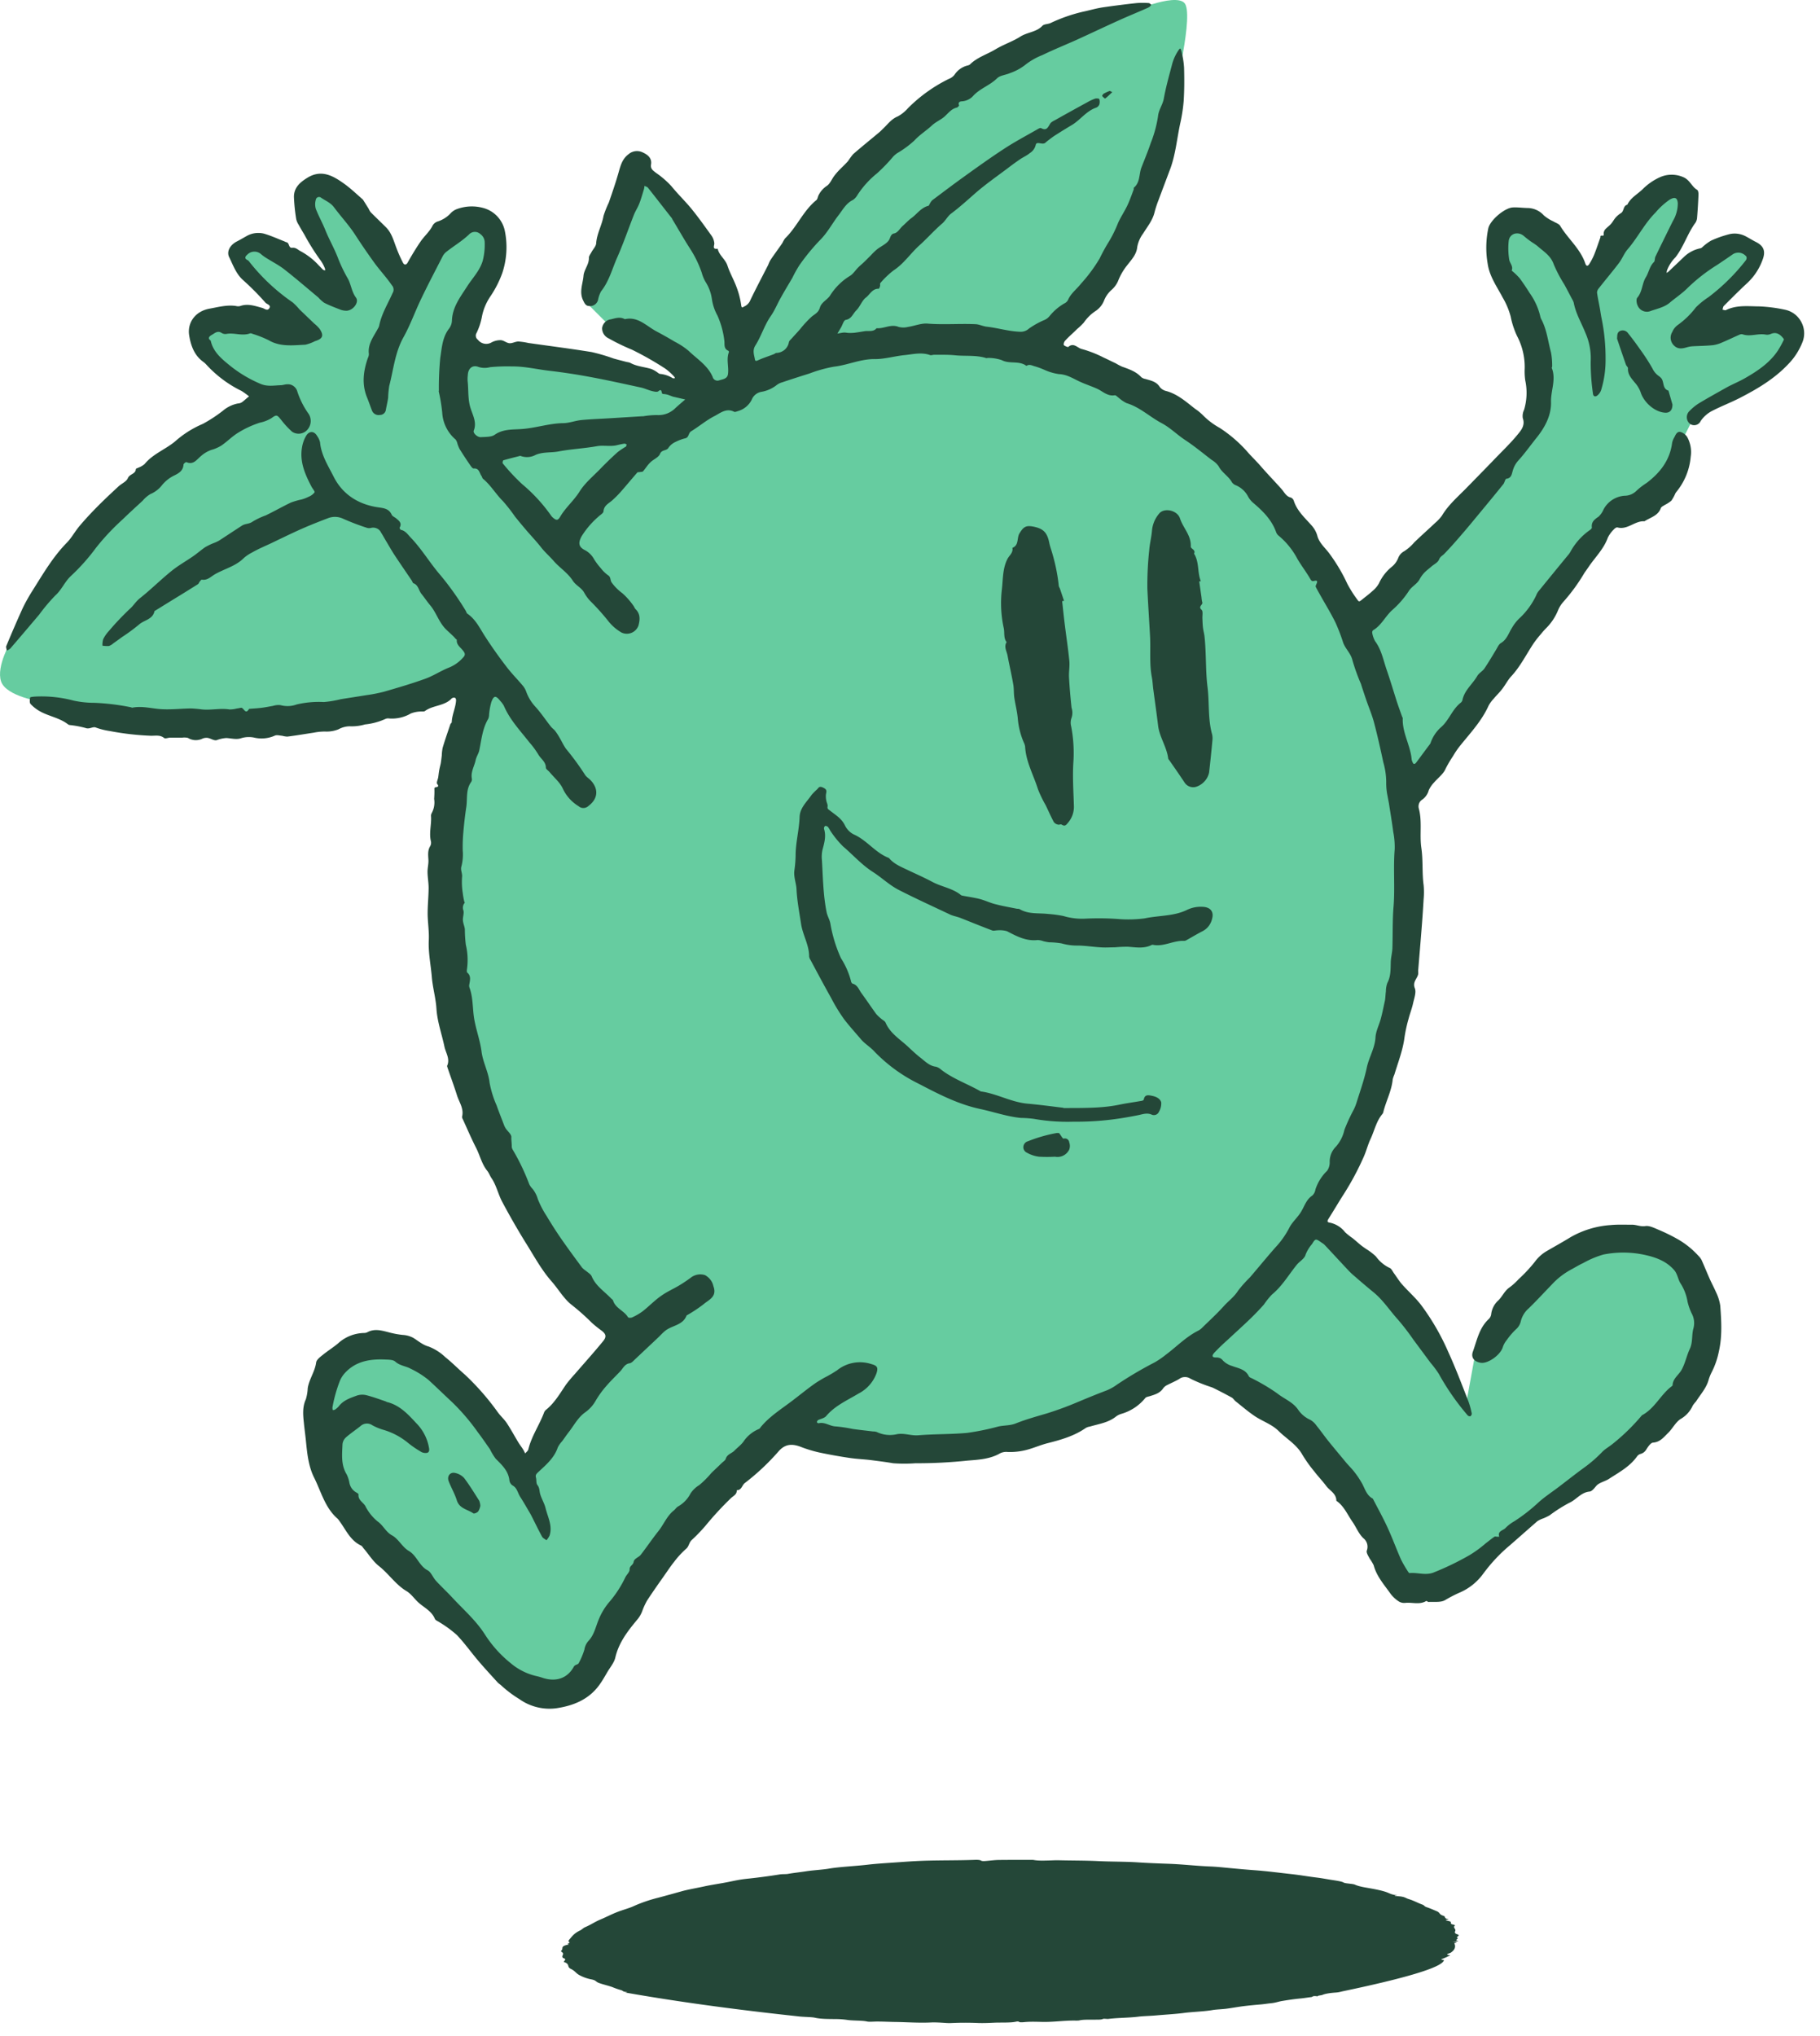
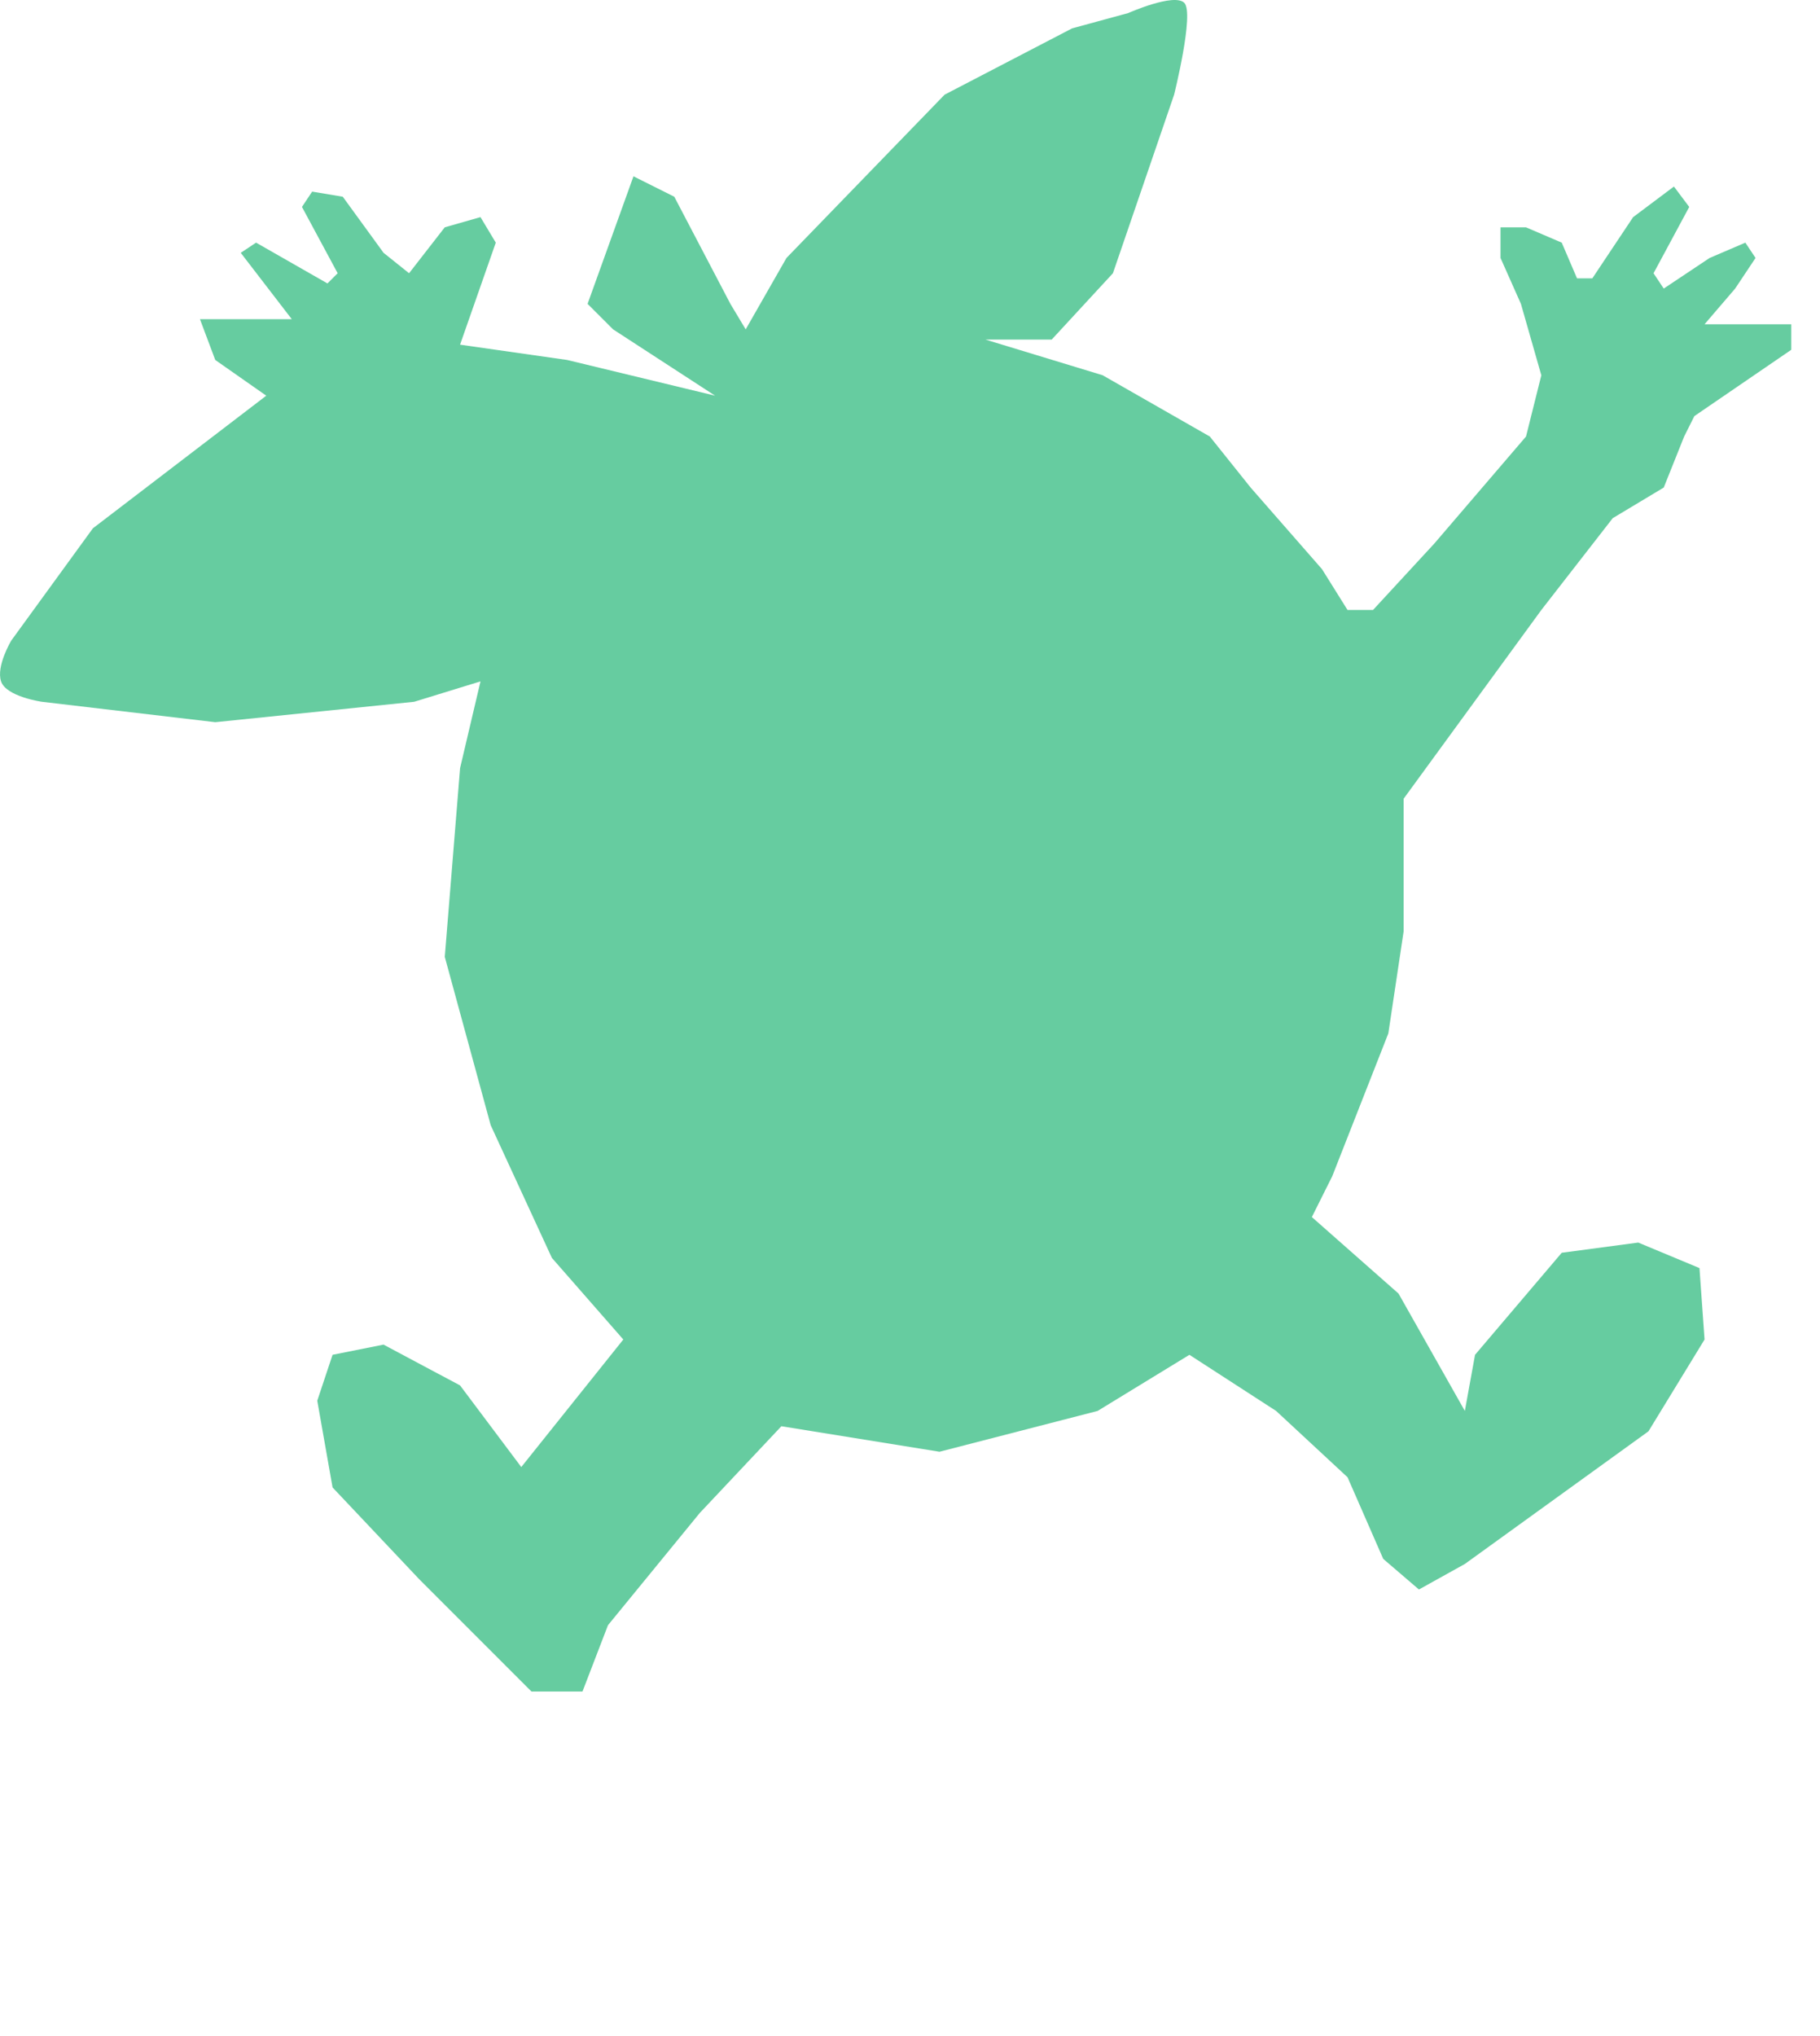
<svg xmlns="http://www.w3.org/2000/svg" width="93" height="104" fill="none">
  <path fill="#66CCA0" d="m56.348 19.171-5.995-1.824h3.388l3.128-3.388 3.127-9.122s1.043-4.17.521-4.691c-.52-.521-2.866.521-2.866.521l-2.867.782-6.516 3.388-8.079 8.34-2.085 3.649-.782-1.303-2.867-5.473-2.085-1.043-2.345 6.516 1.303 1.303 5.212 3.388-7.558-1.824-5.473-.782 1.825-5.213-.782-1.303-1.825.521-1.824 2.346-1.303-1.043-2.085-2.866-1.564-.261-.521.782 1.824 3.388-.521.521-3.649-2.085-.782.521 2.607 3.389h-4.692L11 18.39l2.606 1.824-8.86 6.776-4.17 5.734s-.782 1.303-.522 2.085c.26.781 2.085 1.042 2.085 1.042L11 36.894l10.165-1.043 3.388-1.042-1.043 4.43-.782 9.643 2.346 8.6L28.2 64.26l3.65 4.17-5.213 6.516-3.128-4.17-3.91-2.085-2.605.52-.782 2.346.782 4.431 4.43 4.691 5.734 5.734h2.606l1.303-3.388 4.691-5.734 4.17-4.43 8.08 1.303 8.079-2.085 4.691-2.867 4.43 2.867 3.65 3.388 1.824 4.17 1.824 1.564 2.346-1.304 9.382-6.776 2.867-4.691-.26-3.649-3.128-1.303-3.91.521-4.43 5.213-.521 2.867-3.388-5.995-4.43-3.909 1.042-2.085 2.866-7.297.782-5.213v-6.776l7.037-9.643 3.649-4.691 2.606-1.564 1.042-2.606.522-1.043 4.952-3.388v-1.303H87.1l1.564-1.824 1.042-1.564-.521-.782-1.824.782-2.346 1.564-.521-.782 1.824-3.388-.782-1.043-2.085 1.564-2.085 3.127h-.782l-.781-1.824-1.825-.782h-1.303v1.564l1.043 2.346 1.042 3.648-.782 3.128-4.691 5.473-3.127 3.388h-1.303l-1.304-2.085-3.648-4.17L61.82 22.3l-5.473-3.128z" />
-   <path fill="#244738" d="M22.426 19.948a15.81 15.81 0 0 1 .071-1.668c.08-.506.106-1.042.44-1.48a.733.733 0 0 0 .156-.412c.021-.698.424-1.206.778-1.758.273-.428.642-.794.794-1.303.08-.31.115-.632.102-.955a.52.52 0 0 0-.22-.412.407.407 0 0 0-.459-.072.468.468 0 0 0-.133.1c-.357.34-.788.589-1.17.896a.703.703 0 0 0-.176.23c-.37.722-.748 1.438-1.098 2.173-.31.645-.549 1.328-.9 1.954-.43.778-.505 1.644-.722 2.478-.03.198-.05.403-.056.605-.028.204-.08.409-.114.604a.305.305 0 0 1-.304.27.365.365 0 0 1-.4-.205c-.09-.232-.171-.47-.264-.7-.273-.676-.183-1.34.046-2.004a.466.466 0 0 0 .053-.204c-.068-.509.239-.884.456-1.29a.581.581 0 0 0 .071-.162c.118-.598.444-1.116.686-1.665a.319.319 0 0 0 .046-.205.323.323 0 0 0-.087-.192c-.279-.41-.617-.763-.905-1.163a33.22 33.22 0 0 1-.962-1.405c-.306-.477-.731-.936-1.085-1.41-.174-.237-.434-.336-.66-.49a.165.165 0 0 0-.168-.028.168.168 0 0 0-.105.133.825.825 0 0 0 0 .458c.142.37.335.71.483 1.077.205.514.487.986.68 1.516.136.335.294.664.477.977.168.31.19.67.413.968.176.241-.15.666-.49.67a.893.893 0 0 1-.348-.072c-.27-.105-.54-.205-.797-.341a1.952 1.952 0 0 1-.288-.264c-.577-.48-1.147-.973-1.743-1.439-.307-.238-.66-.409-.99-.626-.07-.046-.139-.1-.204-.155a.498.498 0 0 0-.338-.121.496.496 0 0 0-.335.133c-.108.093-.204.205 0 .304a.297.297 0 0 1 .093.093c.63.797 1.374 1.492 2.211 2.066.121.108.236.226.341.353l.757.726c.102.08.199.177.28.279.22.338.151.496-.24.617-.158.08-.322.143-.496.183-.636.028-1.277.121-1.876-.23a5.524 5.524 0 0 0-.822-.325.201.201 0 0 0-.127-.025c-.394.149-.794-.04-1.19.025a.364.364 0 0 1-.255-.04c-.214-.15-.366.015-.521.099-.08.046-.239.158-.047.282.121.574.552.93.968 1.268a6.522 6.522 0 0 0 1.579.946c.35.15.679.081 1.026.069.118 0 .233-.05.35-.047a.48.48 0 0 1 .31.09c.09.065.159.158.19.264.133.415.332.809.589 1.166a.675.675 0 0 1-.118.85.597.597 0 0 1-.735.052 4.489 4.489 0 0 1-.558-.605c-.205-.254-.23-.282-.487-.093a1.814 1.814 0 0 1-.598.236 5.016 5.016 0 0 0-1.104.509c-.31.186-.568.459-.869.663a1.98 1.98 0 0 1-.52.224 1.625 1.625 0 0 0-.522.313c-.204.167-.384.468-.741.307-.028-.013-.146.08-.149.127-.015.32-.26.453-.484.561a1.852 1.852 0 0 0-.614.49 1.485 1.485 0 0 1-.589.453 1.508 1.508 0 0 0-.394.335c-.347.32-.694.636-1.026.958-.493.447-.95.93-1.362 1.451-.381.518-.81 1-1.277 1.436-.323.295-.475.71-.804 1.002-.294.304-.57.63-.821.974-.49.58-.983 1.16-1.48 1.737a.627.627 0 0 1-.176.102c-.013-.078-.053-.168-.028-.23a68.79 68.79 0 0 1 .821-1.898c.159-.335.342-.657.54-.967.53-.84 1.027-1.697 1.734-2.416.245-.251.412-.57.638-.84.273-.326.562-.636.86-.94.365-.372.75-.732 1.135-1.089.158-.148.409-.248.483-.424.09-.224.397-.205.41-.466 0-.03.096-.052.145-.08a.975.975 0 0 0 .301-.177c.45-.549 1.145-.775 1.644-1.231.4-.341.85-.617 1.333-.822a7.27 7.27 0 0 0 1.042-.685 1.67 1.67 0 0 1 .75-.357.4.4 0 0 0 .206-.065c.127-.09.241-.205.362-.298a3.71 3.71 0 0 0-.387-.279 6.002 6.002 0 0 1-1.783-1.33 1.05 1.05 0 0 0-.162-.15c-.471-.334-.648-.855-.728-1.367-.097-.626.3-1.222 1.042-1.355.446-.08.89-.205 1.352-.136a.441.441 0 0 0 .22 0c.39-.137.757 0 1.126.099.114.034.257.173.356.015.103-.158-.118-.204-.192-.279a13.626 13.626 0 0 0-1.113-1.126c-.388-.328-.537-.781-.745-1.203-.142-.288.04-.614.375-.794.171-.086.332-.183.5-.276.27-.161.595-.207.9-.133.359.105.706.263 1.057.4a.405.405 0 0 0 .083.037c.174.019.106.31.301.286.196-.025.292.105.431.173.35.19.664.431.93.726.072.071.143.149.218.22a.37.37 0 0 0 .102.04.205.205 0 0 0 0-.087 1.803 1.803 0 0 0-.264-.477 11.694 11.694 0 0 1-.787-1.26 17.817 17.817 0 0 1-.304-.523.84.84 0 0 1-.118-.283 9.27 9.27 0 0 1-.115-1.131c0-.469.304-.738.676-.968.714-.447 1.306-.12 1.877.288.344.245.65.54.973.822l.289.46c.028.064.065.13.108.185.258.26.521.509.779.766.307.307.4.72.552 1.104.093.245.201.484.322.717.053.099.152.127.233-.013.204-.366.428-.735.666-1.085.196-.282.469-.509.618-.822a.473.473 0 0 1 .282-.205 1.56 1.56 0 0 0 .651-.43.816.816 0 0 1 .292-.19 2.198 2.198 0 0 1 1.34-.065 1.533 1.533 0 0 1 1.119 1.179c.146.716.1 1.454-.13 2.149-.15.415-.35.809-.596 1.175-.22.32-.375.68-.446 1.06a3.27 3.27 0 0 1-.276.832.253.253 0 0 0-.031.183.25.25 0 0 0 .102.158.536.536 0 0 0 .698.136.96.96 0 0 1 .459-.114c.158 0 .3.142.452.155.152.012.304-.087.46-.087.176.012.35.04.52.077 1.073.152 2.15.289 3.22.462a9.54 9.54 0 0 1 1.125.33c.227.064.453.12.676.179a.761.761 0 0 1 .17.04c.336.19.723.205 1.083.317.093.037.18.086.264.142.062.037.117.1.183.109.23.021.45.096.645.217.025.018.077 0 .118 0a.322.322 0 0 0-.044-.078 2.985 2.985 0 0 0-.453-.409 16.251 16.251 0 0 0-1.708-.97c-.41-.168-.804-.36-1.188-.577a.563.563 0 0 1-.332-.527.517.517 0 0 1 .44-.444c.22-.05.453-.14.686-.025.012 0 .03.022.04.015.667-.145 1.085.342 1.591.615.32.17.636.347.946.533.254.13.496.285.716.471.438.422.983.75 1.231 1.337a.246.246 0 0 0 .134.161.24.24 0 0 0 .105.025.315.315 0 0 0 .106-.019c.18-.055.4-.077.434-.307.056-.372-.096-.76.05-1.132 0-.015 0-.027-.007-.04a.084.084 0 0 0-.025-.03c-.25-.106-.176-.342-.204-.531a4.435 4.435 0 0 0-.348-1.262 2.485 2.485 0 0 1-.282-.822 2.213 2.213 0 0 0-.344-.927 2.14 2.14 0 0 1-.18-.447 5.45 5.45 0 0 0-.586-1.21c-.323-.502-.617-1.026-.924-1.531 0-.013 0-.032-.016-.04-.412-.522-.812-1.043-1.222-1.558-.04-.046-.117-.065-.176-.096a1.346 1.346 0 0 1-.025.162c-.078.25-.146.502-.242.747-.078.205-.205.388-.28.586-.284.723-.536 1.46-.849 2.168-.257.58-.412 1.21-.822 1.724-.077.143-.13.295-.158.453a.429.429 0 0 1-.167.23.409.409 0 0 1-.273.07c-.186 0-.242-.13-.323-.294-.204-.431-.015-.831.022-1.243.025-.326.288-.58.276-.928 0-.09.078-.189.127-.279.08-.155.236-.304.245-.462.034-.493.292-.918.375-1.396.072-.232.165-.462.27-.682.174-.505.35-1.01.496-1.526.103-.356.186-.704.512-.945a.662.662 0 0 1 .698-.105c.26.114.508.288.453.629-.04.235.124.322.25.425.29.198.556.428.792.685.322.397.697.757 1.026 1.157.36.443.692.911 1.027 1.377a.81.81 0 0 1 .136.362c.019.134-.133.338.174.298.071.338.39.53.499.86.12.374.326.722.462 1.094.115.298.195.608.239.924.022.19.096.1.152.074a.6.6 0 0 0 .322-.338c.289-.601.602-1.19.906-1.786.03-.08.065-.158.105-.232.109-.168.23-.332.345-.497.093-.13.189-.26.279-.397.037-.08.08-.155.13-.226.614-.592.93-1.414 1.6-1.957.065-.05.071-.164.112-.245.096-.198.245-.366.428-.487.167-.111.25-.344.381-.514.078-.103.161-.199.248-.289.15-.155.31-.3.453-.462.08-.12.164-.239.257-.35.438-.382.89-.745 1.334-1.117.09-.077.17-.161.254-.242.205-.204.394-.452.695-.573.195-.106.369-.245.515-.413a7.796 7.796 0 0 1 2.096-1.504.649.649 0 0 0 .285-.205c.155-.238.391-.409.667-.477a.344.344 0 0 0 .121-.05c.366-.366.868-.515 1.3-.772.43-.26.88-.4 1.283-.657.357-.227.822-.227 1.123-.55.087-.092.273-.08.412-.139A8.27 8.27 0 0 1 55.32.603c.341-.071.676-.173 1.027-.226a47.268 47.268 0 0 1 1.733-.22 4.1 4.1 0 0 1 .617 0c.047 0 .087.052.134.08a.494.494 0 0 1-.078.103.747.747 0 0 1-.155.083c-.465.205-.937.397-1.399.605-.728.329-1.451.673-2.18 1.005-.583.263-1.178.5-1.755.781a3.433 3.433 0 0 0-.906.524 2.66 2.66 0 0 1-.734.391c-.224.103-.515.115-.674.27-.356.354-.846.509-1.193.868a.86.86 0 0 1-.618.31c-.077 0-.204.053-.13.205 0 .019-.068.1-.111.112-.277.062-.428.273-.618.446-.186.174-.459.28-.663.472-.286.266-.617.465-.896.769a5.052 5.052 0 0 1-.872.642c-.074.05-.143.108-.205.173-.254.304-.53.587-.821.853-.391.313-.73.686-1.005 1.107a.73.73 0 0 1-.236.26c-.347.168-.508.488-.729.773-.331.428-.577.915-.977 1.303-.372.39-.716.812-1.026 1.255a5.987 5.987 0 0 0-.36.646c-.204.347-.412.688-.605 1.039-.17.3-.3.632-.499.914-.329.472-.484 1.027-.788 1.504-.16.258-.062.481-.021.717.015.09.071.077.161.037.26-.121.54-.205.81-.313.04-.016.077-.056.117-.06a.694.694 0 0 0 .425-.16.66.66 0 0 0 .223-.394c.02-.078.1-.137.159-.205.136-.152.276-.3.409-.453.183-.232.388-.453.605-.651.173-.136.338-.205.412-.459.071-.254.35-.381.506-.592a3.12 3.12 0 0 1 1.008-1.011c.18-.1.3-.307.455-.456.112-.112.233-.205.345-.32l.304-.303c.096-.106.198-.205.307-.295.195-.152.446-.254.589-.447.09-.117.08-.32.276-.36.198-.04.294-.26.443-.387.146-.127.273-.27.425-.385.292-.204.5-.54.878-.638.037 0 .053-.078.084-.118a.639.639 0 0 1 .12-.168c.522-.39 1.043-.787 1.576-1.169.688-.496 1.377-.99 2.087-1.454.533-.35 1.1-.652 1.66-.971.074-.043.188-.118.238-.09.273.149.344-.028.459-.22.059-.102.204-.158.316-.223.524-.295 1.052-.587 1.582-.875a2.43 2.43 0 0 1 .397-.186c.068-.022.204-.012.22.022a.474.474 0 0 1 0 .279.305.305 0 0 1-.062.093.324.324 0 0 1-.093.062c-.502.17-.803.617-1.231.88-.298.177-.593.36-.884.546a3.648 3.648 0 0 0-.282.205 2.265 2.265 0 0 0-.205.164c-.152.134-.45-.105-.493.115a.66.66 0 0 1-.295.41c-.142.12-.325.204-.48.303a14.6 14.6 0 0 0-.667.484c-.55.413-1.12.81-1.644 1.266-.41.36-.81.725-1.247 1.05-.16.122-.27.345-.446.5-.413.354-.77.763-1.172 1.123-.453.41-.782.924-1.303 1.265-.251.192-.48.412-.685.654-.028.028 0 .106-.016.159-.015.05-.046.133-.068.13-.325-.01-.447.291-.648.446-.205.152-.3.462-.493.655-.192.192-.242.437-.543.49-.102.018-.164.257-.242.39-.062.103-.12.205-.183.31.115-.018.23-.046.345-.055.08 0 .16.022.244.022.097.003.193 0 .289-.01.174-.022.344-.053.518-.08.205-.032.443.05.605-.152.378.034.731-.227 1.128-.066.159.04.323.04.478 0 .344-.05.695-.204 1.026-.167.822.062 1.626-.01 2.435.028.183.01.366.105.555.127.586.065 1.154.248 1.75.26a.623.623 0 0 0 .42-.167c.252-.177.522-.326.804-.443a.71.71 0 0 0 .245-.193 2.7 2.7 0 0 1 .754-.645.397.397 0 0 0 .189-.18c.142-.335.437-.542.654-.821a7.95 7.95 0 0 0 .958-1.29 9.28 9.28 0 0 1 .484-.881c.18-.301.332-.614.46-.94.136-.304.328-.586.474-.89.124-.264.22-.543.325-.822.01-.025 0-.071 0-.083.335-.267.264-.689.391-1.027.164-.422.338-.837.48-1.262a6.19 6.19 0 0 0 .37-1.352c.03-.344.239-.593.297-.915.106-.59.27-1.166.422-1.746.065-.248.17-.484.31-.695.096-.149.127-.155.162 0 .077.282.124.574.142.866.016.57.016 1.138-.021 1.705a8.277 8.277 0 0 1-.183 1.17c-.159.747-.227 1.513-.484 2.238-.205.55-.413 1.095-.617 1.644-.081.205-.15.415-.205.63-.1.409-.366.731-.58 1.076a1.641 1.641 0 0 0-.304.697c-.037.385-.3.649-.518.934a3.027 3.027 0 0 0-.459.794c-.08.189-.208.353-.366.487a1.42 1.42 0 0 0-.347.505 1.16 1.16 0 0 1-.468.565c-.227.155-.419.35-.574.576a3.63 3.63 0 0 1-.341.326c-.205.205-.425.39-.617.602-.047.05-.087.183-.056.22.03.037.205.118.226.09.276-.245.478.068.698.111a5.81 5.81 0 0 1 1.095.428c.205.093.422.205.632.301.1.062.205.115.31.165.36.13.726.248.996.545a.45.45 0 0 0 .205.087c.273.084.561.127.738.413a.586.586 0 0 0 .328.204c.587.158 1.027.562 1.48.912.136.09.26.192.378.307.258.264.552.487.878.667a6.914 6.914 0 0 1 1.423 1.231c.205.236.444.462.651.7.354.41.73.795 1.086 1.195.142.161.23.378.474.43a.357.357 0 0 1 .09.063.286.286 0 0 1 .056.093c.165.524.561.871.906 1.262.136.149.238.326.294.518.1.397.41.63.633.94.35.477.654.986.902 1.525.155.295.335.577.537.844.065.102.124.037.177 0 .204-.164.412-.32.604-.496.121-.103.224-.227.301-.366.149-.326.37-.611.645-.837.161-.128.282-.295.35-.487a.665.665 0 0 1 .295-.317c.192-.124.366-.276.515-.453.357-.344.726-.672 1.085-1.01.125-.106.233-.224.33-.357.331-.555.821-.97 1.264-1.424.515-.527 1.03-1.05 1.539-1.581.356-.366.725-.723 1.048-1.117.192-.232.412-.483.279-.855a.718.718 0 0 1 .065-.425 3.029 3.029 0 0 0 .062-1.498c-.03-.205-.04-.413-.03-.617a3.398 3.398 0 0 0-.392-1.66 4.302 4.302 0 0 1-.325-.995 3.918 3.918 0 0 0-.413-.977c-.291-.552-.666-1.067-.76-1.709a4.824 4.824 0 0 1 .032-1.826c.102-.413.821-1.027 1.243-1.058.248-.015.496.022.747.028a1.134 1.134 0 0 1 .847.378c.143.121.304.224.475.301.124.078.294.124.36.233.396.66 1.026 1.163 1.283 1.92.053.164.14.136.205.027a3.05 3.05 0 0 0 .26-.505c.112-.28.205-.568.307-.853v-.04c0-.115.205.03.165-.133a.36.36 0 0 1 .124-.28c.08-.083.18-.151.257-.242.078-.086.146-.22.233-.319a1.23 1.23 0 0 1 .266-.223c.174-.103.106-.379.33-.431.167-.36.523-.537.787-.797.245-.245.533-.447.846-.593.19-.09.394-.14.602-.142a1.46 1.46 0 0 1 .608.115c.357.142.44.49.726.657.052.031.071.161.068.245-.016.394-.04.788-.072 1.178a.546.546 0 0 1-.08.252c-.41.552-.602 1.23-1.027 1.774a1.86 1.86 0 0 0-.434.675c-.01.04-.012.081-.015.118a.512.512 0 0 0 .099-.068c.257-.245.515-.487.77-.732.235-.232.532-.39.855-.456a.228.228 0 0 0 .102-.059 2.47 2.47 0 0 1 .447-.334c.304-.14.62-.248.946-.332.291-.065.598-.016.859.133.167.087.329.192.5.276.396.205.486.478.325.902a3.04 3.04 0 0 1-.785 1.191c-.412.379-.8.773-1.194 1.166-.043.044-.046.124-.068.19.056.009.13.046.174.024.555-.273 1.138-.192 1.727-.189.44.022.88.078 1.312.174a1.218 1.218 0 0 1 .812.623 1.214 1.214 0 0 1 .063 1.021c-.165.421-.41.806-.726 1.128-.71.754-1.576 1.266-2.478 1.73-.453.233-.928.413-1.383.646-.248.12-.462.304-.617.533a.34.34 0 0 1-.1.13.365.365 0 0 1-.462.003.439.439 0 0 1-.037-.617c.152-.16.32-.303.509-.421.474-.286.958-.552 1.438-.822.304-.164.63-.295.928-.468.639-.366 1.25-.776 1.668-1.402a5.26 5.26 0 0 0 .31-.565c0-.015-.028-.061-.05-.083-.16-.193-.347-.317-.616-.205a.457.457 0 0 1-.258.037c-.41-.08-.803.127-1.203-.021a.293.293 0 0 0-.168.034c-.294.13-.583.27-.877.393a1.702 1.702 0 0 1-.465.134c-.348.034-.698.037-1.045.056a1.41 1.41 0 0 0-.28.052c-.232.069-.458.106-.654-.09a.551.551 0 0 1-.09-.692.832.832 0 0 1 .264-.346c.36-.255.676-.562.942-.912.199-.199.416-.375.652-.527a10.275 10.275 0 0 0 1.9-1.877.213.213 0 0 0 .032-.186.545.545 0 0 0-.323-.198.527.527 0 0 0-.372.074 38.26 38.26 0 0 1-.822.558 8.944 8.944 0 0 0-1.485 1.16c-.276.28-.617.503-.921.76-.254.217-.617.301-.952.413a.53.53 0 0 1-.196.046.535.535 0 0 1-.198-.034.515.515 0 0 1-.285-.27c-.06-.111-.09-.332-.025-.412.266-.307.239-.723.44-1.048.152-.245.186-.556.41-.773.058-.055.037-.189.077-.276.291-.604.59-1.21.887-1.81.167-.277.257-.596.257-.919-.021-.291-.152-.335-.412-.186a3.67 3.67 0 0 0-.726.66c-.564.565-.912 1.285-1.426 1.88-.177.205-.276.48-.444.701-.332.437-.688.856-1.026 1.287a.362.362 0 0 0-.093.22c.037.273.099.543.148.822.025.143.044.285.072.431.152.716.223 1.445.217 2.177a5.208 5.208 0 0 1-.23 1.56.62.62 0 0 1-.167.248c-.118.109-.233.078-.248-.08a10.797 10.797 0 0 1-.115-1.644c.025-.5-.068-.996-.27-1.455-.204-.511-.496-.992-.598-1.547a.938.938 0 0 0-.093-.196c-.13-.245-.255-.49-.388-.731a7.032 7.032 0 0 1-.54-1.027c-.154-.453-.53-.663-.846-.946a3.549 3.549 0 0 0-.251-.173 4.378 4.378 0 0 1-.413-.314c-.294-.27-.735-.158-.79.23a3.63 3.63 0 0 0 .024.955c.028.19.22.344.127.567a3.49 3.49 0 0 1 .406.388c.18.245.348.496.512.757.264.369.453.788.552 1.231a.521.521 0 0 0 .05.121c.276.524.335 1.113.487 1.675.046.238.065.48.062.722 0 .028-.028.062-.019.084.23.58-.052 1.15-.04 1.73.019.689-.307 1.294-.738 1.833-.313.388-.599.797-.933 1.163-.134.149-.23.326-.283.518-.05.155-.062.385-.325.412-.066.01-.093.205-.162.283-.421.524-.85 1.042-1.277 1.557-.264.319-.528.641-.8.955-.304.356-.614.71-.937 1.042-.093.096-.205.136-.267.291-.062.155-.248.236-.381.35-.133.115-.254.205-.366.317-.096.102-.18.217-.245.341-.133.248-.4.36-.552.599-.23.353-.506.672-.822.952-.372.32-.57.803-1.01 1.057a.203.203 0 0 0-.035.068.164.164 0 0 0 0 .078c.025.143.074.282.146.41.329.446.421.982.598 1.488.174.505.329 1.026.493 1.541.09.28.19.552.286.822.009.028.034.056.034.08-.034.745.397 1.393.456 2.119a.505.505 0 0 0 .043.124c.044.133.121.111.186.028.23-.304.453-.614.682-.915a.622.622 0 0 0 .05-.075 1.89 1.89 0 0 1 .543-.822c.41-.356.567-.914 1.008-1.252a.253.253 0 0 0 .087-.152c.108-.493.517-.797.756-1.216.087-.146.267-.236.363-.378.205-.304.388-.614.583-.937.077-.12.14-.288.254-.357.307-.18.394-.499.565-.772.102-.176.223-.338.369-.48a3.85 3.85 0 0 0 .877-1.194.773.773 0 0 1 .106-.193c.5-.614 1.002-1.23 1.5-1.835.06-.066.112-.14.153-.218.242-.434.58-.806.986-1.088.043-.031.102-.087.096-.127-.037-.286.136-.413.344-.555.106-.103.193-.224.248-.357a1.318 1.318 0 0 1 1.08-.71.861.861 0 0 0 .614-.26c.16-.15.335-.28.518-.398.685-.52 1.187-1.16 1.299-2.053a.928.928 0 0 1 .118-.285c.065-.136.14-.3.31-.263a.63.63 0 0 1 .338.254c.17.307.236.66.183 1.008a3.269 3.269 0 0 1-.735 1.802c-.019.024-.034.05-.05.074a2.058 2.058 0 0 1-.204.372 1.645 1.645 0 0 1-.332.217c-.072.047-.177.093-.205.161-.142.4-.54.478-.837.676-.49-.037-.862.453-1.38.314-.05-.016-.137.046-.18.096a1.55 1.55 0 0 0-.313.425c-.205.58-.655 1.008-.99 1.507-.065.096-.133.192-.204.291a9.346 9.346 0 0 1-1.098 1.504 1.496 1.496 0 0 0-.26.431c-.137.326-.332.62-.58.872a4.026 4.026 0 0 0-.286.32 5.772 5.772 0 0 0-.35.44c-.388.573-.692 1.21-1.172 1.724-.168.183-.283.412-.438.617-.152.205-.307.344-.456.524a1.666 1.666 0 0 0-.26.357c-.338.75-.89 1.349-1.399 1.975a4.353 4.353 0 0 0-.412.59c-.14.21-.27.427-.385.654-.111.27-.387.465-.586.7a1.444 1.444 0 0 0-.273.395.856.856 0 0 1-.34.486.406.406 0 0 0-.162.211.426.426 0 0 0 0 .264c.167.651.028 1.321.12 1.972.097.652.032 1.287.119 1.923.021.236.021.471 0 .707a70.41 70.41 0 0 1-.112 1.613c-.053.685-.112 1.367-.168 2.056a.812.812 0 0 1 0 .173c-.052.233-.294.388-.17.714.084.204-.034.518-.09.772-.056.257-.164.533-.233.8a7.43 7.43 0 0 0-.204.937c-.084.657-.326 1.265-.515 1.894a1.47 1.47 0 0 0-.087.248c-.056.58-.332 1.095-.474 1.644a.274.274 0 0 1-.047.121c-.322.375-.412.862-.617 1.293-.13.28-.205.58-.326.862a14.283 14.283 0 0 1-1.122 2.078c-.233.372-.456.75-.692 1.123-.074.114-.084.186.072.204.303.066.58.236.769.484.117.109.245.211.378.301.146.118.285.245.431.363.09.074.19.14.285.205.174.108.338.232.487.375.18.251.422.453.698.583.093.034.149.174.22.27.137.189.26.39.41.564.319.36.688.682.983 1.067a12.08 12.08 0 0 1 1.38 2.385c.375.822.697 1.671 1.026 2.515.078.207.133.418.177.636a.18.18 0 0 1-.019.08.153.153 0 0 1-.056.062c-.024 0-.052 0-.077-.01a.158.158 0 0 1-.065-.046 12.589 12.589 0 0 1-1.467-2.112 5.033 5.033 0 0 0-.422-.564l-.865-1.166a12.698 12.698 0 0 0-.788-1.027c-.421-.462-.763-1.001-1.253-1.404a40.028 40.028 0 0 1-.97-.822 3.399 3.399 0 0 1-.292-.27c-.422-.447-.837-.902-1.259-1.349a1.046 1.046 0 0 0-.133-.096c-.304-.214-.32-.226-.496.068a1.87 1.87 0 0 0-.33.543c-.049.205-.3.332-.449.515-.412.508-.747 1.094-1.268 1.52a3.905 3.905 0 0 0-.413.514 13.27 13.27 0 0 1-.697.726c-.379.366-.77.716-1.154 1.076a10.3 10.3 0 0 0-.667.642c-.164.176-.133.266.096.257.065 0 .13.013.19.04a.405.405 0 0 1 .145.124c.134.13.292.224.468.273.317.121.677.162.85.524.031.066.143.093.22.137.428.217.84.462 1.232.738.35.28.79.434 1.06.822.155.232.372.415.63.53a.99.99 0 0 1 .316.295c.205.25.388.514.586.763.301.375.614.744.915 1.11.14.167.3.32.431.49.152.192.289.4.41.617.133.257.216.546.477.716.022.016.056.025.065.047.248.48.512.955.735 1.439.251.543.456 1.107.698 1.656.112.223.239.437.375.642.016.025.047.056.062.052.403-.037.794.125 1.203-.018a14.448 14.448 0 0 0 1.849-.89c.3-.18.58-.385.843-.614.15-.112.292-.233.444-.335.034-.025.099 0 .148 0h.097c-.103-.295.204-.316.32-.447a2.03 2.03 0 0 1 .452-.344 8.912 8.912 0 0 0 1.253-.98c.304-.27.648-.496.977-.744.443-.335.877-.682 1.327-1.008.332-.239.645-.509.927-.803.155-.162.379-.282.565-.438.53-.424 1.014-.899 1.451-1.417a.099.099 0 0 1 .031-.03c.63-.336.927-1.012 1.464-1.44.034-.025.087-.059.09-.09.015-.34.31-.518.459-.781.189-.341.26-.732.421-1.073.162-.344.087-.713.187-1.055.068-.26.034-.533-.097-.769a3 3 0 0 1-.204-.58 2.478 2.478 0 0 0-.35-.927c-.14-.204-.156-.49-.339-.7-.412-.469-.964-.658-1.538-.78a5.166 5.166 0 0 0-2.08-.008c-.358.105-.702.25-1.027.434-.205.093-.382.204-.577.31-.39.205-.741.474-1.04.803-.387.397-.762.81-1.159 1.194a1.28 1.28 0 0 0-.41.658.768.768 0 0 1-.204.378 3.585 3.585 0 0 0-.515.589c-.09.109-.161.233-.204.37-.13.408-.763.843-1.114.793-.353-.05-.524-.276-.412-.574.204-.57.32-1.194.79-1.643a.42.42 0 0 0 .143-.258c.031-.279.165-.536.376-.722.204-.205.313-.487.567-.658.164-.12.316-.26.453-.41.3-.275.58-.573.834-.892.164-.227.375-.416.617-.555.413-.24.822-.466 1.216-.708.63-.36 1.333-.57 2.053-.617.356-.034.722-.015 1.082-.018.227 0 .428.108.68.071.204-.034.455.096.67.186.31.13.613.276.908.44.428.233.812.537 1.138.897a.89.89 0 0 1 .155.204c.149.332.285.67.434 1.005.093.205.205.413.3.63.11.223.187.462.224.71.056.775.106 1.55-.071 2.329a4.08 4.08 0 0 1-.372 1.073c-.065.127-.118.26-.158.4-.118.41-.41.726-.636 1.082a2.076 2.076 0 0 0-.165.205c-.13.295-.35.537-.63.698-.257.167-.408.493-.641.716-.23.223-.4.456-.757.487-.12 0-.257.205-.34.335a.555.555 0 0 1-.122.149.5.5 0 0 1-.17.09.347.347 0 0 0-.177.111c-.363.525-.915.822-1.43 1.154-.204.143-.505.19-.663.366-.106.124-.22.282-.345.295-.44.04-.673.412-1.038.576a7.49 7.49 0 0 0-1.002.636 2.969 2.969 0 0 1-.317.155 1.338 1.338 0 0 0-.316.15c-.471.411-.933.82-1.402 1.23-.514.428-.97.918-1.367 1.458a2.904 2.904 0 0 1-1.247.977 7.4 7.4 0 0 0-.695.363c-.223.133-.558.077-.846.096-.037 0-.096-.062-.118-.05-.341.205-.713.059-1.067.096a.524.524 0 0 1-.325-.068 1.66 1.66 0 0 1-.422-.385c-.329-.468-.72-.896-.872-1.47a2.334 2.334 0 0 0-.204-.338c-.066-.133-.186-.303-.146-.412a.555.555 0 0 0-.183-.636c-.248-.245-.36-.561-.552-.834-.258-.37-.431-.806-.822-1.073 0-.375-.335-.512-.518-.757-.183-.248-.412-.484-.601-.732a6.967 6.967 0 0 1-.614-.859c-.295-.53-.822-.822-1.232-1.23-.328-.326-.821-.488-1.21-.751-.337-.227-.647-.496-.967-.748-.077-.062-.133-.164-.217-.204a22.64 22.64 0 0 0-.93-.484c-.065-.031-.136-.05-.205-.075a7.747 7.747 0 0 1-.967-.4.486.486 0 0 0-.286-.08.454.454 0 0 0-.279.096c-.204.12-.41.205-.614.31a.55.55 0 0 0-.204.161c-.168.26-.435.329-.701.413-.078.021-.177.037-.22.093a2.448 2.448 0 0 1-1.22.806.867.867 0 0 0-.29.149c-.392.307-.87.366-1.322.502a.592.592 0 0 0-.205.069c-.589.412-1.265.604-1.95.778-.31.078-.614.205-.918.298a3.355 3.355 0 0 1-1.123.152.72.72 0 0 0-.378.062c-.518.303-1.098.332-1.669.378-.886.093-1.78.14-2.67.136a7.706 7.706 0 0 1-1.135 0c-.375-.065-.753-.111-1.132-.16-.378-.047-.731-.057-1.094-.112a24.87 24.87 0 0 1-1.573-.283 6.657 6.657 0 0 1-.945-.291c-.469-.174-.804-.115-1.114.239a11.834 11.834 0 0 1-1.724 1.618c-.146.112-.161.37-.412.366.015.22-.177.289-.301.41a16.52 16.52 0 0 0-1.303 1.414c-.217.251-.446.49-.691.716-.15.134-.14.326-.292.453a4.635 4.635 0 0 0-.614.667c-.183.23-.344.474-.512.713-.291.413-.58.822-.862 1.253a3.37 3.37 0 0 0-.257.558 1.486 1.486 0 0 1-.26.437c-.484.58-.937 1.166-1.114 1.932-.062.267-.27.503-.412.748-.143.245-.261.453-.413.66-.543.742-1.333 1.052-2.195 1.179a2.657 2.657 0 0 1-1.883-.469 5.896 5.896 0 0 1-.909-.682c-.062-.062-.142-.105-.204-.173-.332-.366-.67-.73-.99-1.107-.369-.435-.7-.903-1.091-1.312a5.915 5.915 0 0 0-.878-.645c-.084-.06-.204-.097-.242-.174-.161-.397-.533-.57-.822-.822-.217-.192-.387-.456-.63-.602-.557-.331-.905-.883-1.407-1.277-.304-.239-.518-.593-.772-.89-.05-.056-.087-.134-.149-.162-.543-.257-.763-.79-1.085-1.23a.932.932 0 0 0-.109-.14c-.645-.558-.84-1.383-1.2-2.1-.28-.558-.35-1.197-.413-1.823-.03-.32-.077-.639-.108-.958-.044-.413-.084-.822.1-1.22a2.32 2.32 0 0 0 .095-.56c.068-.463.37-.85.431-1.322.022-.142.205-.279.341-.387.252-.205.528-.376.776-.583.36-.332.83-.521 1.32-.534a.4.4 0 0 0 .171-.034c.37-.204.732-.096 1.104 0 .233.062.472.109.714.133.183.01.366.06.53.146.26.155.478.363.8.45.313.124.602.307.844.54.35.279.666.604 1.008.899a13.02 13.02 0 0 1 1.668 1.907c.149.205.335.366.471.57.205.314.388.649.583.975.078.127.168.238.245.362.04.066.072.134.106.205.056-.068.142-.127.161-.205.164-.682.574-1.256.813-1.907a.364.364 0 0 1 .108-.13c.428-.35.695-.822 1.002-1.272.14-.186.288-.362.446-.533.484-.561.98-1.11 1.449-1.684.192-.233.148-.369-.072-.54a5.89 5.89 0 0 1-.508-.409 11.5 11.5 0 0 0-1.027-.912c-.397-.31-.667-.79-1.008-1.181-.546-.614-.933-1.355-1.377-2.053a37.935 37.935 0 0 1-1.153-2.013c-.217-.4-.301-.853-.559-1.231-.08-.118-.127-.264-.217-.372-.279-.347-.369-.785-.567-1.17-.245-.48-.456-.976-.68-1.466a.232.232 0 0 1-.037-.121c.106-.41-.142-.732-.254-1.082-.152-.484-.329-.959-.493-1.44 0-.024-.025-.061-.015-.08.16-.357-.069-.657-.137-.977-.136-.651-.369-1.28-.41-1.957-.036-.536-.191-1.063-.235-1.6-.053-.63-.186-1.25-.155-1.889.022-.446-.056-.899-.059-1.349 0-.45.047-.874.05-1.314 0-.273-.053-.546-.056-.822 0-.205.056-.41.046-.605-.012-.245-.05-.484.093-.713a.36.36 0 0 0 .032-.255c-.1-.424.037-.846.009-1.268a.284.284 0 0 1 .037-.167 1.14 1.14 0 0 0 .121-.72c.012-.174.019-.347.012-.52-.021-.137.32-.02.143-.246-.05-.062.034-.223.053-.335.018-.115.03-.26.056-.39.024-.13.055-.23.077-.345.019-.118.034-.254.05-.384.003-.13.018-.26.043-.388.121-.412.26-.803.394-1.203.012-.04.068-.072.071-.106.013-.375.19-.72.22-1.091.013-.152-.07-.205-.204-.137a.068.068 0 0 0-.031.028c-.372.379-.946.326-1.352.627-.062.043-.17.015-.255.027-.16.007-.319.04-.471.1a1.905 1.905 0 0 1-1.11.254.332.332 0 0 0-.174.019 3.328 3.328 0 0 1-1.051.285 2.432 2.432 0 0 1-.776.096c-.204 0-.406.056-.586.155a1.61 1.61 0 0 1-.682.112c-.189 0-.378.018-.564.056-.456.068-.912.148-1.368.204a1.272 1.272 0 0 1-.26-.043c-.134-.01-.289-.059-.391 0a1.669 1.669 0 0 1-1.07.087 1.339 1.339 0 0 0-.645.04c-.236.08-.503 0-.75-.012a1.72 1.72 0 0 0-.497.111c-.14.028-.3-.093-.456-.118a.521.521 0 0 0-.297.053.807.807 0 0 1-.363.06.777.777 0 0 1-.35-.113.819.819 0 0 0-.289-.012h-.626c-.081 0-.24.065-.295.019-.226-.183-.48-.103-.723-.118a13.879 13.879 0 0 1-2.056-.239 3.613 3.613 0 0 1-.7-.174c-.159-.077-.33.093-.528.022a4.926 4.926 0 0 0-.822-.155.23.23 0 0 1-.08-.031c-.431-.338-.983-.413-1.44-.67-.179-.1-.34-.226-.48-.375-.059-.065-.04-.217-.022-.326 0-.03.15-.043.227-.05a6.377 6.377 0 0 1 1.997.205c.347.075.7.112 1.054.112.627.025 1.25.102 1.867.226.025 0 .056.031.08.022.525-.105 1.027.062 1.548.08.478.022.956-.033 1.44-.04.189.007.38.025.57.05.465.047.93-.074 1.396 0 .133.003.263-.015.39-.05.069 0 .134-.025.205-.034.143-.022.226.388.412.056.205-.018.434-.028.649-.056.217-.028.381-.065.573-.096a.94.94 0 0 1 .382-.04c.27.074.558.065.821-.031a4.89 4.89 0 0 1 1.393-.127c.291-.022.58-.072.865-.143.431-.071.862-.133 1.293-.205.304-.04.602-.099.9-.173.71-.205 1.423-.413 2.118-.664.437-.155.822-.422 1.262-.59a1.91 1.91 0 0 0 .657-.47c.162-.162.143-.24-.015-.425-.121-.146-.304-.267-.28-.503 0-.022-.049-.04-.07-.068-.152-.183-.345-.326-.51-.5-.346-.36-.474-.84-.787-1.209-.155-.183-.285-.384-.437-.57-.152-.187-.155-.453-.41-.546-.043-.016-.058-.096-.093-.146-.297-.44-.598-.875-.89-1.318-.158-.245-.3-.5-.45-.747-.074-.128-.145-.258-.226-.382a.417.417 0 0 0-.21-.208.46.46 0 0 0-.295-.03.382.382 0 0 1-.205 0c-.412-.13-.815-.286-1.212-.46a.978.978 0 0 0-.8-.03c-.587.223-1.173.458-1.74.725-.382.177-.763.363-1.138.543-.329.155-.667.294-.983.477a2.019 2.019 0 0 0-.431.289c-.41.412-.98.546-1.467.822-.205.117-.391.331-.68.279-.027 0-.07.062-.102.096-.03.034-.05.108-.093.136-.443.28-.884.552-1.327.822l-.893.552c-.084.431-.53.453-.791.689-.27.223-.555.434-.85.626a25.77 25.77 0 0 1-.462.332.667.667 0 0 1-.223.136c-.112.01-.223 0-.332-.015a1.003 1.003 0 0 1 .037-.332c.075-.149.17-.289.286-.413.328-.39.682-.762 1.05-1.113.206-.174.326-.397.54-.567.559-.44 1.061-.946 1.613-1.39.35-.285.754-.508 1.123-.766.204-.142.393-.31.601-.453.137-.077.28-.148.422-.204.096-.034.19-.078.28-.127.393-.255.784-.515 1.178-.77.164-.105.372-.077.542-.204.211-.127.434-.233.667-.316.428-.205.85-.447 1.284-.655.174-.065.35-.118.533-.155.128-.034.252-.08.37-.14a.727.727 0 0 0 .31-.226c.027-.05-.097-.186-.15-.285-.331-.63-.616-1.275-.49-2.013.035-.214.106-.418.218-.604.161-.255.412-.233.555.021a.91.91 0 0 1 .149.32c.059.654.412 1.197.694 1.755.466.93 1.3 1.439 2.323 1.575.28.04.515.081.645.373.038.08.155.123.233.189.149.124.304.242.17.474 0 .019.034.1.062.106.24.05.354.238.506.396.57.593.983 1.306 1.52 1.923.474.57.905 1.179 1.29 1.814.03.05.043.121.086.152.413.283.618.71.869 1.108a22.67 22.67 0 0 0 1.12 1.59c.263.35.58.664.861 1.002.072.093.125.192.162.3.102.277.254.525.452.742.295.32.534.689.804 1.027.062.077.148.136.204.204.087.112.165.233.236.357.112.19.205.397.329.57.35.422.676.866.97 1.325.066.111.19.18.283.276.428.443.387.952-.096 1.315a.383.383 0 0 1-.252.111.365.365 0 0 1-.26-.093 2.078 2.078 0 0 1-.8-.884c-.143-.325-.447-.573-.683-.859-.062-.077-.189-.148-.189-.223 0-.31-.263-.453-.39-.682a4.415 4.415 0 0 0-.453-.614c-.472-.602-1.002-1.157-1.306-1.873a1.33 1.33 0 0 0-.186-.248c-.223-.283-.329-.276-.453.07a3.416 3.416 0 0 0-.114.64c0 .071-.016.14-.04.205-.299.499-.345 1.063-.46 1.612-.034.167-.145.32-.183.49-.065.323-.266.617-.195.97a.249.249 0 0 1-.043.168c-.276.39-.177.853-.245 1.284a19.9 19.9 0 0 0-.15 1.293 8.146 8.146 0 0 0-.03.912c.024.276 0 .555-.069.822-.055.18.06.35.034.542-.018.276-.006.55.038.822.015.128.037.255.065.382 0 .04.046.09.03.111a.365.365 0 0 0-.083.174.403.403 0 0 0 .012.192c.056.15-.027.342-.018.515.01.174.084.31.1.468 0 .264.018.528.049.788.102.428.118.868.052 1.3 0 .04 0 .102.016.12.205.165.149.376.115.587a.33.33 0 0 0 0 .173c.177.472.161.977.223 1.46.08.618.32 1.21.397 1.818.071.558.353 1.04.412 1.597.075.397.193.785.357 1.15.121.348.258.683.388 1.027.021.056.05.106.08.155.103.15.292.301.286.44-.007.14.024.323.021.485 0 .055.019.105.047.155.332.56.614 1.15.843 1.758a.873.873 0 0 0 .174.248c.121.152.214.332.267.518.118.3.266.586.443.856.233.388.475.772.732 1.144.354.512.723 1.011 1.092 1.51.062.063.13.118.204.168.1.087.236.161.283.273.204.487.635.757.977 1.113.04.044.102.078.117.127.127.397.565.515.76.847.022.04.17.04.233 0a2.9 2.9 0 0 0 .527-.31c.31-.245.586-.533.909-.763.319-.23.635-.363.952-.552a7.55 7.55 0 0 0 .58-.388.788.788 0 0 1 .738-.136.893.893 0 0 1 .273.233.805.805 0 0 1 .151.325c.205.552-.232.695-.499.927a7.28 7.28 0 0 1-.868.574c-.19.509-.748.502-1.098.788-.127.102-.233.223-.35.335l-1.185 1.116c-.084.078-.174.19-.28.205-.256.04-.334.26-.48.412-.232.245-.477.478-.698.735-.21.236-.396.493-.555.763a1.82 1.82 0 0 1-.536.595c-.372.264-.57.667-.84 1.011-.118.153-.224.31-.339.466-.09.096-.164.201-.223.32-.183.542-.605.89-.998 1.258-.103.096-.15.152-.115.282.034.13 0 .292.077.382.112.142.093.294.134.443.071.252.217.481.279.732.111.46.366.903.204 1.402-.04.087-.096.167-.158.239-.077-.06-.18-.103-.223-.18-.19-.347-.36-.704-.54-1.058a4.383 4.383 0 0 0-.149-.263c-.136-.233-.272-.472-.421-.701-.15-.23-.158-.472-.413-.605a.377.377 0 0 1-.149-.266c-.058-.478-.384-.776-.7-1.092a2.94 2.94 0 0 1-.292-.484c-.205-.288-.397-.577-.614-.859a10.779 10.779 0 0 0-1.306-1.532c-.409-.381-.806-.769-1.218-1.147a4.561 4.561 0 0 0-.912-.574c-.254-.14-.552-.152-.788-.363-.12-.109-.363-.1-.549-.109-.769-.03-1.488.094-2.037.701a1.424 1.424 0 0 0-.236.366 7.142 7.142 0 0 0-.39 1.386.57.57 0 0 0 .015.128c.04 0 .09 0 .118-.022.071-.05.14-.108.195-.174.239-.31.59-.421.93-.546a.874.874 0 0 1 .481-.015c.335.087.66.205.992.32.013 0 .022.021.038.024.648.15 1.082.614 1.507 1.076.32.32.543.726.639 1.17.025.13.077.297-.069.353a.46.46 0 0 1-.36-.078 4.976 4.976 0 0 1-.65-.452 3.553 3.553 0 0 0-1.232-.645 2.845 2.845 0 0 1-.56-.23.484.484 0 0 0-.6.031c-.254.205-.524.382-.762.593a.543.543 0 0 0-.168.344c-.021.524-.084 1.057.217 1.544.062.13.109.27.134.413a.738.738 0 0 0 .114.285.69.69 0 0 0 .224.21c.05.029.133.078.13.106-.034.285.226.4.344.59.152.306.366.576.63.793.294.205.412.534.74.714.33.18.525.601.85.79.425.248.528.763.965.993.183.096.27.363.425.533.276.301.58.58.859.884.558.599 1.178 1.138 1.631 1.839a6.06 6.06 0 0 0 1.328 1.486c.372.316.809.54 1.283.654.13.028.26.065.385.108.657.205 1.234.016 1.56-.576.074-.13.217-.09.263-.205.115-.214.208-.44.28-.673a.85.85 0 0 1 .22-.456c.282-.307.356-.713.511-1.08a3.25 3.25 0 0 1 .574-.933 5.62 5.62 0 0 0 .785-1.222c.068-.139.23-.27.22-.412 0-.183.177-.205.205-.378.028-.174.26-.227.365-.363.31-.4.593-.822.91-1.219.269-.341.427-.766.78-1.045.078-.062.134-.161.22-.205.27-.155.488-.381.63-.657.115-.177.27-.326.45-.434.223-.186.428-.391.614-.614.177-.174.36-.341.537-.515.074-.071.18-.133.204-.22.072-.23.307-.267.444-.413.136-.142.332-.282.459-.459.195-.291.477-.518.803-.65a.253.253 0 0 0 .071-.082c.456-.558 1.064-.93 1.628-1.361.372-.282.735-.58 1.114-.85.167-.118.344-.22.52-.322.224-.112.438-.239.646-.376a1.866 1.866 0 0 1 1.749-.319c.31.08.36.18.263.478-.164.443-.49.81-.911 1.026-.577.348-1.2.614-1.66 1.154-.093.108-.279.14-.412.204a.146.146 0 0 0-.04.047.187.187 0 0 0-.019.059c0 .018.062.062.087.056.316-.08.57.152.875.161.291.025.583.071.87.13.345.05.692.084 1.027.127.072 0 .14.007.205.031.32.152.682.19 1.027.109.372-.068.722.087 1.094.056.822-.068 1.66-.047 2.484-.121a12.66 12.66 0 0 0 1.597-.326c.295-.068.599-.04.894-.158.514-.205 1.048-.353 1.575-.508a16.294 16.294 0 0 0 1.566-.574c.493-.205.986-.41 1.489-.599a2.44 2.44 0 0 0 .536-.297A19.41 19.41 0 0 1 59 69.6c.204-.117.396-.25.579-.397.552-.412 1.026-.914 1.66-1.23a.787.787 0 0 0 .204-.159c.366-.356.744-.704 1.085-1.082.239-.267.537-.478.735-.794a6.22 6.22 0 0 1 .602-.676c.437-.509.859-1.027 1.302-1.53.28-.297.518-.632.707-.994.15-.308.435-.537.614-.841.183-.304.26-.614.571-.822a.526.526 0 0 0 .158-.31 2.32 2.32 0 0 1 .596-.952.741.741 0 0 0 .133-.447 1.074 1.074 0 0 1 .323-.793c.21-.242.36-.534.427-.847.137-.357.298-.704.478-1.039.053-.105.096-.214.133-.323.19-.614.413-1.23.54-1.848.115-.52.412-.98.44-1.529.022-.325.193-.639.276-.964.087-.326.137-.602.205-.903.028-.158.028-.319.05-.477 0-.146.025-.292.074-.428.177-.332.164-.68.174-1.027 0-.248.074-.496.084-.744.024-.716 0-1.439.061-2.152.075-.965-.021-1.929.056-2.893a3.998 3.998 0 0 0-.074-.903c-.062-.48-.143-.958-.217-1.439-.022-.127-.05-.254-.072-.384a3.239 3.239 0 0 1-.07-.732 3.709 3.709 0 0 0-.147-.993c-.148-.688-.3-1.377-.48-2.053-.1-.375-.255-.738-.382-1.104a51.05 51.05 0 0 1-.273-.822c0-.027-.021-.055-.03-.08a10.056 10.056 0 0 1-.413-1.157c-.08-.35-.357-.58-.475-.902a9.333 9.333 0 0 0-.393-1.027c-.23-.468-.503-.912-.757-1.364-.084-.152-.174-.301-.251-.46-.016-.033.015-.095.034-.142.059-.124.062-.205-.112-.161-.08.018-.133.021-.195-.09-.205-.357-.46-.686-.66-1.027a3.91 3.91 0 0 0-.984-1.21.43.43 0 0 1-.115-.185c-.226-.614-.663-1.048-1.14-1.455a1.147 1.147 0 0 1-.28-.332 1.247 1.247 0 0 0-.63-.586.432.432 0 0 1-.204-.158c-.174-.313-.509-.487-.673-.81a1.146 1.146 0 0 0-.354-.325c-.45-.344-.886-.707-1.358-1.017-.412-.27-.763-.63-1.194-.859-.617-.326-1.12-.822-1.799-1.027a1.74 1.74 0 0 1-.4-.27c-.07-.049-.152-.142-.204-.133-.375.066-.614-.204-.915-.338-.298-.133-.627-.238-.93-.384-.307-.146-.618-.344-1.002-.357a2.748 2.748 0 0 1-.716-.204 4.127 4.127 0 0 0-.494-.187c-.145-.03-.297-.142-.459-.03-.375-.286-.859-.081-1.262-.295a2.178 2.178 0 0 0-.688-.112c-.044 0-.093.022-.134 0-.517-.155-1.054-.08-1.578-.136-.347-.034-.698-.022-1.048-.025-.075 0-.155.037-.217.015-.425-.152-.85-.046-1.272 0-.512.047-1.026.205-1.523.205-.744-.015-1.407.31-2.124.39a7.016 7.016 0 0 0-1.253.351 62.48 62.48 0 0 0-1.392.45.802.802 0 0 0-.276.14c-.23.18-.5.297-.785.344a.648.648 0 0 0-.483.397 1.134 1.134 0 0 1-.73.592c-.055.019-.13.05-.17.028-.397-.205-.707.065-1.005.22-.421.214-.787.53-1.194.778-.148.093-.105.308-.294.357a2.14 2.14 0 0 0-.478.174.896.896 0 0 0-.375.294c-.1.193-.35.093-.444.332-.07.177-.334.273-.49.428-.158.152-.248.313-.378.462-.028.031-.102.022-.155.034-.053.01-.112 0-.136.025-.28.32-.55.648-.831.968a5.28 5.28 0 0 1-.456.459c-.177.158-.41.248-.44.549 0 .102-.171.189-.264.282a4.38 4.38 0 0 0-.86 1.008c-.176.335-.148.536.177.7.202.106.366.274.475.478.1.158.214.307.338.447.105.136.23.26.372.36.146.093.096.25.183.372.152.207.338.393.546.545.204.183.39.391.549.618.053.065.077.155.133.204.245.245.214.537.14.822a.632.632 0 0 1-.86.366 2.356 2.356 0 0 1-.657-.555 11.43 11.43 0 0 0-.915-1.027 1.988 1.988 0 0 1-.338-.45c-.14-.263-.425-.371-.583-.613-.263-.413-.682-.667-.992-1.027-.205-.235-.444-.44-.636-.688-.192-.248-.459-.534-.691-.8-.23-.267-.425-.503-.633-.76a8.934 8.934 0 0 0-.614-.788c-.37-.363-.627-.822-1.027-1.15-.04-.034-.046-.106-.08-.15-.106-.151-.112-.4-.397-.375-.056 0-.133-.105-.18-.176a19.69 19.69 0 0 1-.54-.822 1.658 1.658 0 0 1-.111-.276.552.552 0 0 0-.09-.205 1.947 1.947 0 0 1-.685-1.368 8.713 8.713 0 0 0-.18-1.097l.009-.044zm10.417 1.31v.012a4.15 4.15 0 0 1 .735-.066 1.217 1.217 0 0 0 .943-.366c.16-.145.328-.288.493-.43l-.618-.143c-.055-.016-.108-.04-.167-.06a.96.96 0 0 0-.335-.077c-.136.019-.025-.332-.254-.14-.065.056-.23.013-.338-.015-.186-.046-.36-.133-.543-.174-.847-.182-1.69-.372-2.543-.53a30.812 30.812 0 0 0-2.124-.325c-.64-.072-1.266-.23-1.914-.224a9.17 9.17 0 0 0-1.138.038c-.195.052-.4.05-.592-.013-.304-.118-.527.075-.543.413a1.695 1.695 0 0 0-.01.307c.054.474 0 .952.162 1.423.112.347.313.704.152 1.11-.05.127.19.348.366.335.239-.018.527 0 .7-.12.413-.292.885-.264 1.325-.292.735-.04 1.436-.292 2.17-.304.314 0 .618-.127.937-.158.49-.047.98-.062 1.47-.093l1.666-.103v-.006zm-6.25 2.027c-.278.072-.576.143-.87.23-.025 0-.056.13-.032.158.304.375.636.732.99 1.06a8.352 8.352 0 0 1 1.485 1.616.53.53 0 0 0 .09.096c.174.15.254.15.37-.05.272-.464.69-.812.98-1.27.287-.46.697-.788 1.066-1.17.285-.294.58-.58.887-.856a3.84 3.84 0 0 1 .422-.282c.027-.022.027-.078.04-.115-.04-.015-.084-.043-.121-.037-.13.019-.257.05-.385.08-.331.078-.685-.009-1.001.047-.655.118-1.318.146-1.97.27-.384.074-.79.015-1.169.174a.926.926 0 0 1-.788.05h.007zm27.753 33.32c1.21 0 2.056 0 2.894-.18.353-.072.713-.118 1.07-.183.05 0 .133-.038.136-.069.04-.22.168-.242.36-.204.232.04.462.124.53.34a.835.835 0 0 1-.115.488.279.279 0 0 1-.382.14c-.256-.106-.483 0-.731.043-.53.105-1.073.195-1.613.248-.54.055-1.082.08-1.628.074a9.886 9.886 0 0 1-2.053-.146 5.912 5.912 0 0 0-.66-.046c-.704-.072-1.374-.307-2.053-.453-1.135-.239-2.152-.769-3.157-1.293a8.089 8.089 0 0 1-2.261-1.644c-.217-.239-.496-.397-.691-.63-.28-.328-.571-.65-.835-.989a8.668 8.668 0 0 1-.682-1.11c-.366-.651-.716-1.309-1.067-1.966a.393.393 0 0 1-.062-.164c0-.59-.325-1.092-.412-1.66-.084-.567-.205-1.172-.233-1.773-.015-.313-.149-.614-.111-.946a6.06 6.06 0 0 0 .065-.772c0-.67.183-1.315.204-1.979.019-.471.375-.772.617-1.129.084-.096.177-.189.273-.273.084-.087.112-.186.304-.096.193.09.193.162.155.326a.97.97 0 0 0 .016.34c.015.103.08.206.065.296-.022.142.043.148.14.229.272.214.58.394.744.738.096.199.251.36.446.462.68.295 1.11.946 1.805 1.207.273.331.667.47 1.027.648.412.192.812.372 1.203.58.474.25 1.026.32 1.448.666a.17.17 0 0 0 .078.031c.291.056.586.096.874.168.289.074.543.205.822.27.36.096.732.158 1.095.232.043 0 .093 0 .127.016.453.273.968.192 1.458.248.263.019.524.053.781.105.375.112.77.158 1.16.134a14.08 14.08 0 0 1 1.619.018c.459.04.918.028 1.373-.03.723-.156 1.49-.103 2.168-.435.248-.12.527-.174.803-.155.391.016.58.248.475.617a.985.985 0 0 1-.165.357.951.951 0 0 1-.297.257c-.285.146-.558.31-.84.468a.255.255 0 0 1-.125.04c-.533-.03-1.026.302-1.566.206a.137.137 0 0 0-.087 0c-.4.204-.821.12-1.23.093-.218 0-.438.009-.658.03-.245 0-.49.02-.735 0-.413-.024-.81-.093-1.216-.09-.263 0-.524-.04-.775-.111a4.365 4.365 0 0 0-.636-.056 2.538 2.538 0 0 1-.291-.056.94.94 0 0 0-.295-.059c-.586.066-1.067-.192-1.56-.45-.158-.046-.326-.061-.49-.046-.093 0-.205.04-.285 0-.546-.205-1.089-.43-1.631-.642-.174-.065-.36-.093-.524-.173-.869-.413-1.74-.807-2.593-1.244-.478-.242-.875-.63-1.321-.915-.58-.369-1.027-.88-1.535-1.312a4.957 4.957 0 0 1-.655-.806 1.512 1.512 0 0 0-.111-.183c-.019-.022-.044-.034-.069-.047a.195.195 0 0 0-.083-.009.16.16 0 0 0-.047.065c-.009.025-.012.053-.009.081.12.372.015.723-.08 1.08a1.692 1.692 0 0 0-.026.53c.053.887.063 1.78.24 2.654.04.192.148.366.188.555a7.15 7.15 0 0 0 .546 1.793c.23.356.4.747.509 1.157 0 .052.05.133.09.142.248.065.313.3.44.475.26.353.503.72.76 1.073.077.086.161.167.254.241.078.069.19.118.227.205.232.54.72.834 1.125 1.206.205.193.413.388.627.559.254.192.474.443.822.483a.646.646 0 0 1 .263.15c.614.474 1.358.728 2.028 1.113.822.108 1.57.561 2.416.626.726.068 1.44.168 1.802.208l.01.012zm-.071-25.89c.047.413.087.823.14 1.232.074.601.167 1.203.226 1.805.028.276-.028.558-.016.834.028.524.075 1.048.13 1.572a.803.803 0 0 1 0 .512.73.73 0 0 0-.021.431c.115.59.152 1.188.118 1.786-.053.754 0 1.51.022 2.258.018.32-.087.636-.295.88-.112.137-.17.205-.335.097-.043-.028-.136.028-.192 0a.333.333 0 0 1-.205-.13c-.149-.28-.276-.571-.412-.853a6.265 6.265 0 0 1-.397-.822c-.224-.723-.614-1.396-.655-2.174a.656.656 0 0 0-.065-.205 3.93 3.93 0 0 1-.31-1.23c-.031-.364-.127-.72-.18-1.083-.03-.217-.012-.437-.05-.651-.086-.503-.204-1.002-.297-1.501-.047-.22-.19-.438-.044-.67-.164-.205-.096-.472-.145-.707a6.005 6.005 0 0 1-.096-1.997c.058-.512.034-1.058.282-1.542.093-.183.304-.32.254-.57.341-.13.22-.49.357-.73.204-.337.325-.427.707-.356.524.103.716.307.822.837.037.18.102.351.151.525.162.549.276 1.11.335 1.677.013.04.028.078.05.112.071.205.143.428.217.642l-.09.015-.006.007zm7.003-1.017.117.813c.006.087.019.177.04.26.044.13-.232.205-.034.385.078.068.035.276.04.425.007.149.01.32.029.478.018.158.059.291.077.437.025.217.04.437.05.657.034.645.025 1.297.105 1.938.103.807.013 1.632.236 2.426a.931.931 0 0 1 .015.307 68.693 68.693 0 0 1-.17 1.643.957.957 0 0 1-.245.462.973.973 0 0 1-.444.273.526.526 0 0 1-.56-.22c-.252-.381-.512-.754-.773-1.129-.025-.037-.065-.071-.068-.111-.075-.59-.444-1.083-.515-1.672-.071-.59-.161-1.216-.242-1.824-.031-.214-.037-.437-.078-.65-.133-.695-.055-1.4-.092-2.097-.044-.81-.1-1.622-.137-2.432-.006-.657.025-1.311.096-1.966.025-.331.112-.66.14-.995a1.54 1.54 0 0 1 .369-.872c.254-.31.924-.173 1.063.252.156.487.58.865.55 1.436 0 .124.27.16.167.36.276.44.161.954.347 1.41l-.087.01.004-.004zm24.182-9.027c0 .3-.155.428-.375.412-.53-.03-1.098-.533-1.256-1.06a1.532 1.532 0 0 0-.294-.48c-.174-.218-.366-.41-.348-.733 0-.056-.077-.111-.102-.176a110.55 110.55 0 0 1-.453-1.328.102.102 0 0 1 0-.043c.01-.15 0-.304.18-.366a.335.335 0 0 1 .39.14c.206.254.392.508.575.768.241.33.465.67.666 1.027a.96.96 0 0 0 .335.388c.025.015.047.04.068.059.218.176.069.576.41.676l.208.72-.004-.004zm-31.535 38.42a7.49 7.49 0 0 1-.835 0 1.654 1.654 0 0 1-.614-.204.302.302 0 0 1-.14-.124.292.292 0 0 1-.043-.183.32.32 0 0 1 .072-.174.3.3 0 0 1 .158-.102c.474-.19.97-.332 1.473-.422.04 0 .105-.01.127.012.084.09.174.286.23.273a.253.253 0 0 1 .096-.006.21.21 0 0 1 .09.034.26.26 0 0 1 .068.072.236.236 0 0 1 .03.093.53.53 0 0 1 0 .365.665.665 0 0 1-.712.37v-.003zM24.544 76.93a.894.894 0 0 1-.105.279c-.05.062-.205.133-.252.102-.294-.205-.713-.236-.846-.67-.103-.332-.286-.639-.413-.968-.102-.266.08-.493.345-.421.17.037.325.127.443.254.282.372.524.772.775 1.166.031.084.05.174.053.26v-.002zm32.29-72.22c-.13.12-.24.232-.36.322-.016.009-.112-.072-.152-.127-.01-.013.04-.1.08-.121.096-.053.196-.1.301-.137.025-.003.072.034.134.062h-.004zm11.771 97.019c-.107.023-.18.051-.352.063-.318.022-.546.062-.68.12-.062.026-.288.036-.23.075-.307-.045-.236.025-.352.038-.184.021-.343.051-.535.069-.35.033-.65.08-.935.127-.216.035-.317.092-.6.119-.172.017-.317.043-.491.058-.34.029-.674.06-.972.1-.27.037-.503.081-.78.118-.234.03-.536.038-.714.069-.422.076-1.014.089-1.478.15-.417.055-.944.083-1.413.125-.294.027-.665.033-.904.064-.476.06-1.072.055-1.532.114-.085.01-.228-.025-.29.006-.073.038-.25.031-.395.033-.284.005-.596-.014-.81.04-.027.007-.12.008-.18.007-.613-.01-1.092.082-1.736.067-.27-.006-.61-.019-.903.013-.063.006-.255.019-.252-.023a.27.27 0 0 0-.14-.004c-.295.068-.758.038-1.131.055-.24.011-.533.025-.801.016a15.49 15.49 0 0 0-1.38.001 2.405 2.405 0 0 1-.316-.006c-.23-.015-.512-.034-.73-.023-.639.031-1.23-.019-1.84-.026-.301-.004-.604-.022-.935-.021-.154.001-.383.022-.483-.001-.262-.06-.698-.037-1.001-.079a4.078 4.078 0 0 0-.513-.046c-.421-.006-.834.005-1.165-.071-.162-.037-.572-.035-.82-.065-.477-.058-4.664-.476-8.867-1.221.108-.007.12-.016.043-.026-.188-.024-.151-.066-.256-.096a3.835 3.835 0 0 1-.393-.134c-.2-.084-.535-.154-.753-.238-.15-.057-.121-.126-.359-.175a2.116 2.116 0 0 1-.618-.216c-.192-.102-.219-.214-.437-.318-.235-.113-.023-.244-.36-.357-.01-.003-.008-.009-.007-.013.023-.063.167-.126-.03-.188-.013-.003-.01-.008-.014-.013-.09-.084.057-.168-.01-.253-.03-.038-.124-.077-.07-.118.134-.103-.11-.222.394-.31-.185-.036.075-.068.02-.107-.06-.043-.052-.091-.01-.139.135-.157.233-.316.547-.467.12-.057.145-.12.273-.175.3-.127.472-.261.775-.388.319-.133.567-.272.915-.403.24-.091.557-.176.76-.27a7.43 7.43 0 0 1 1.241-.43c.411-.109.813-.22 1.204-.33.333-.096.793-.172 1.185-.258.355-.078.79-.14 1.168-.213.307-.06.584-.13.973-.172a30.776 30.776 0 0 0 1.702-.224c.146-.024.331-.01.431-.029.285-.052.64-.087.944-.136.332-.052.812-.076 1.13-.13.58-.099 1.355-.128 1.998-.204.51-.06 1.12-.092 1.692-.134.454-.033.914-.062 1.41-.074.791-.019 1.598-.01 2.384-.039.171-.006.27.01.31.037.057.037.174.025.299.015.199-.017.396-.043.602-.046.539-.007 1.082-.004 1.624-.005.063 0 .123-.002.174.007.221.04.492.031.759.024.172-.004.35-.016.516-.011.665.017 1.35.01 2.002.042.676.034 1.397.022 2.05.066.52.034 1.058.054 1.59.073.74.028 1.362.107 2.092.136.323.013.623.046.912.073.436.041.877.083 1.329.116.697.051 1.287.133 1.919.202.459.05.845.123 1.298.177.235.029.438.068.646.102.263.043.604.084.71.149.095.059.473.056.588.112.11.053.31.105.537.144.425.073.828.147 1.088.244.142.053.221.113.495.152.114.016-.026.014-.054.019-.06.011-.05.022.03.025.453.014.466.096.637.148.288.087.442.188.696.28.12.042.1.09.213.13.204.07.372.144.543.217.167.072.1.154.319.225.165.053 0 .124.254.174.018.004.018.017 0 .02-.249.033-.043.058.05.084.19.053-.02.119.19.172.067.017.135.035.1.062-.105.078.04.157.03.237-.009.064-.09.14.091.199.213.067-.091.127.013.19.082.048-.178.097.017.149.096.026-.109.026-.278.033.425.028.093.061.105.091.071.162.048.322-.189.481-.06.04-.349.081-.04.127.02.003-.006.018-.024.026-.114.052-.21.106-.355.155-.09.031-.074.048.077.067-.078.393-2.214.975-5.181 1.596z" />
</svg>